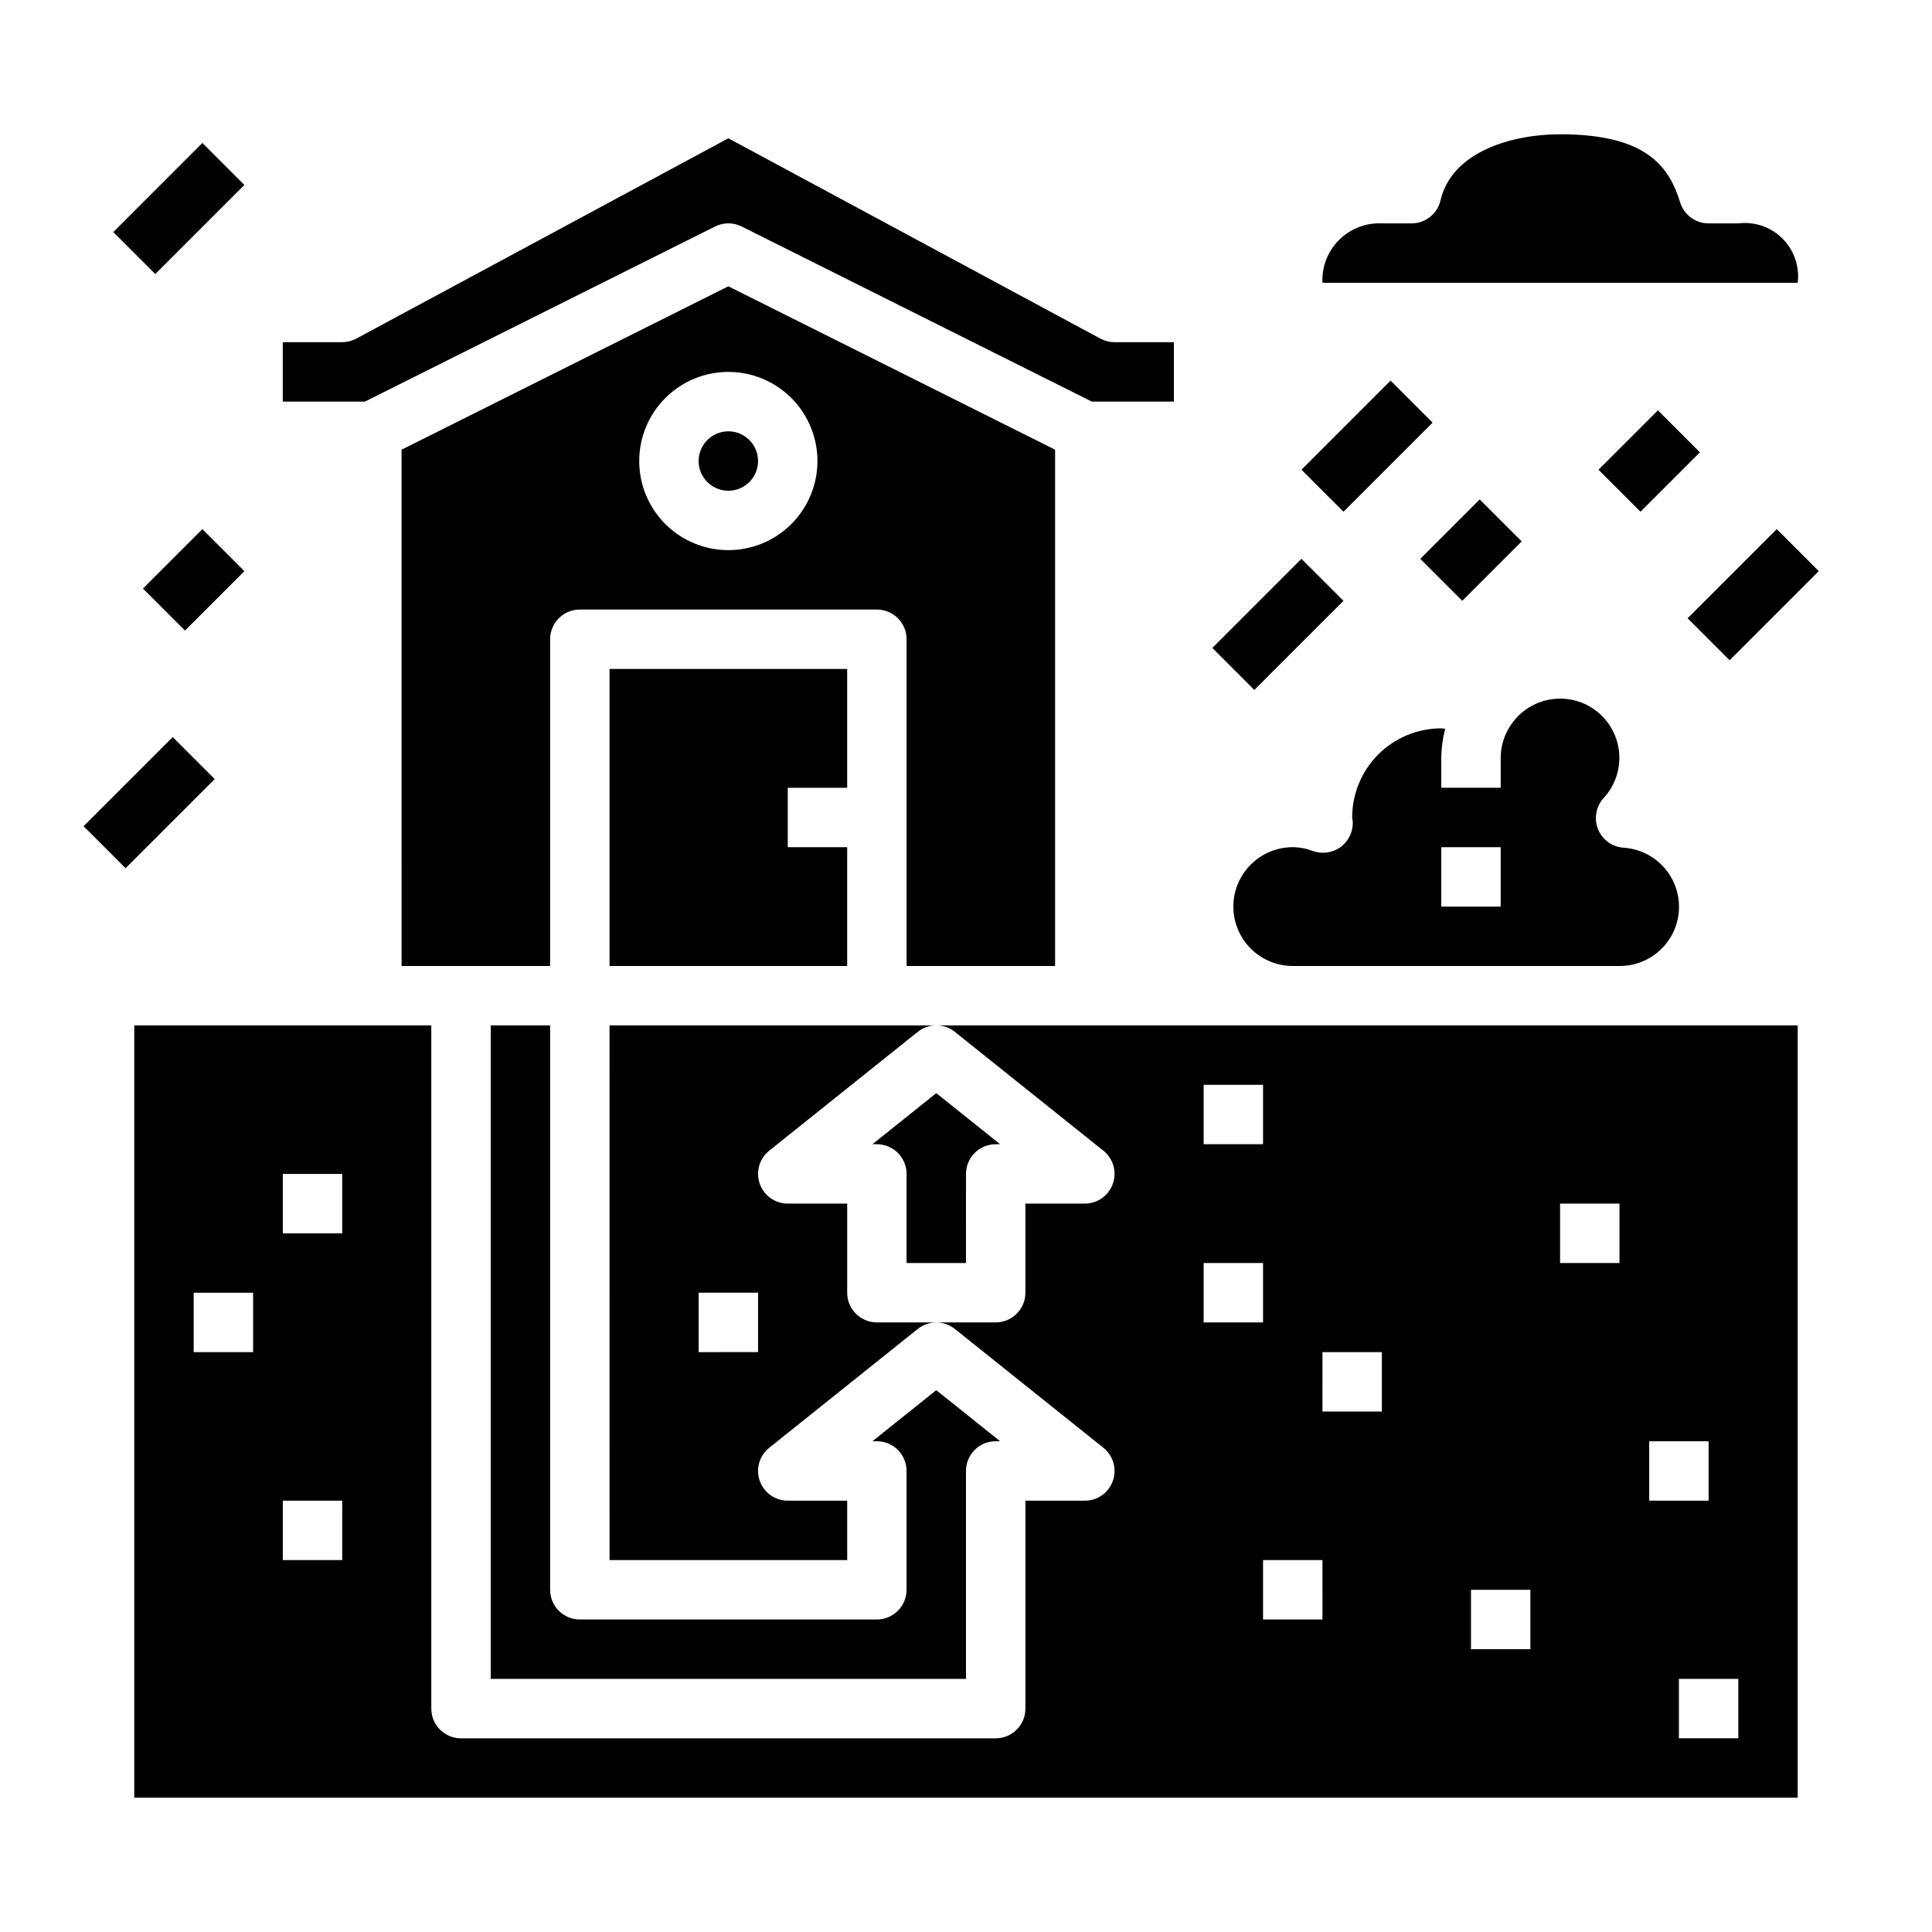
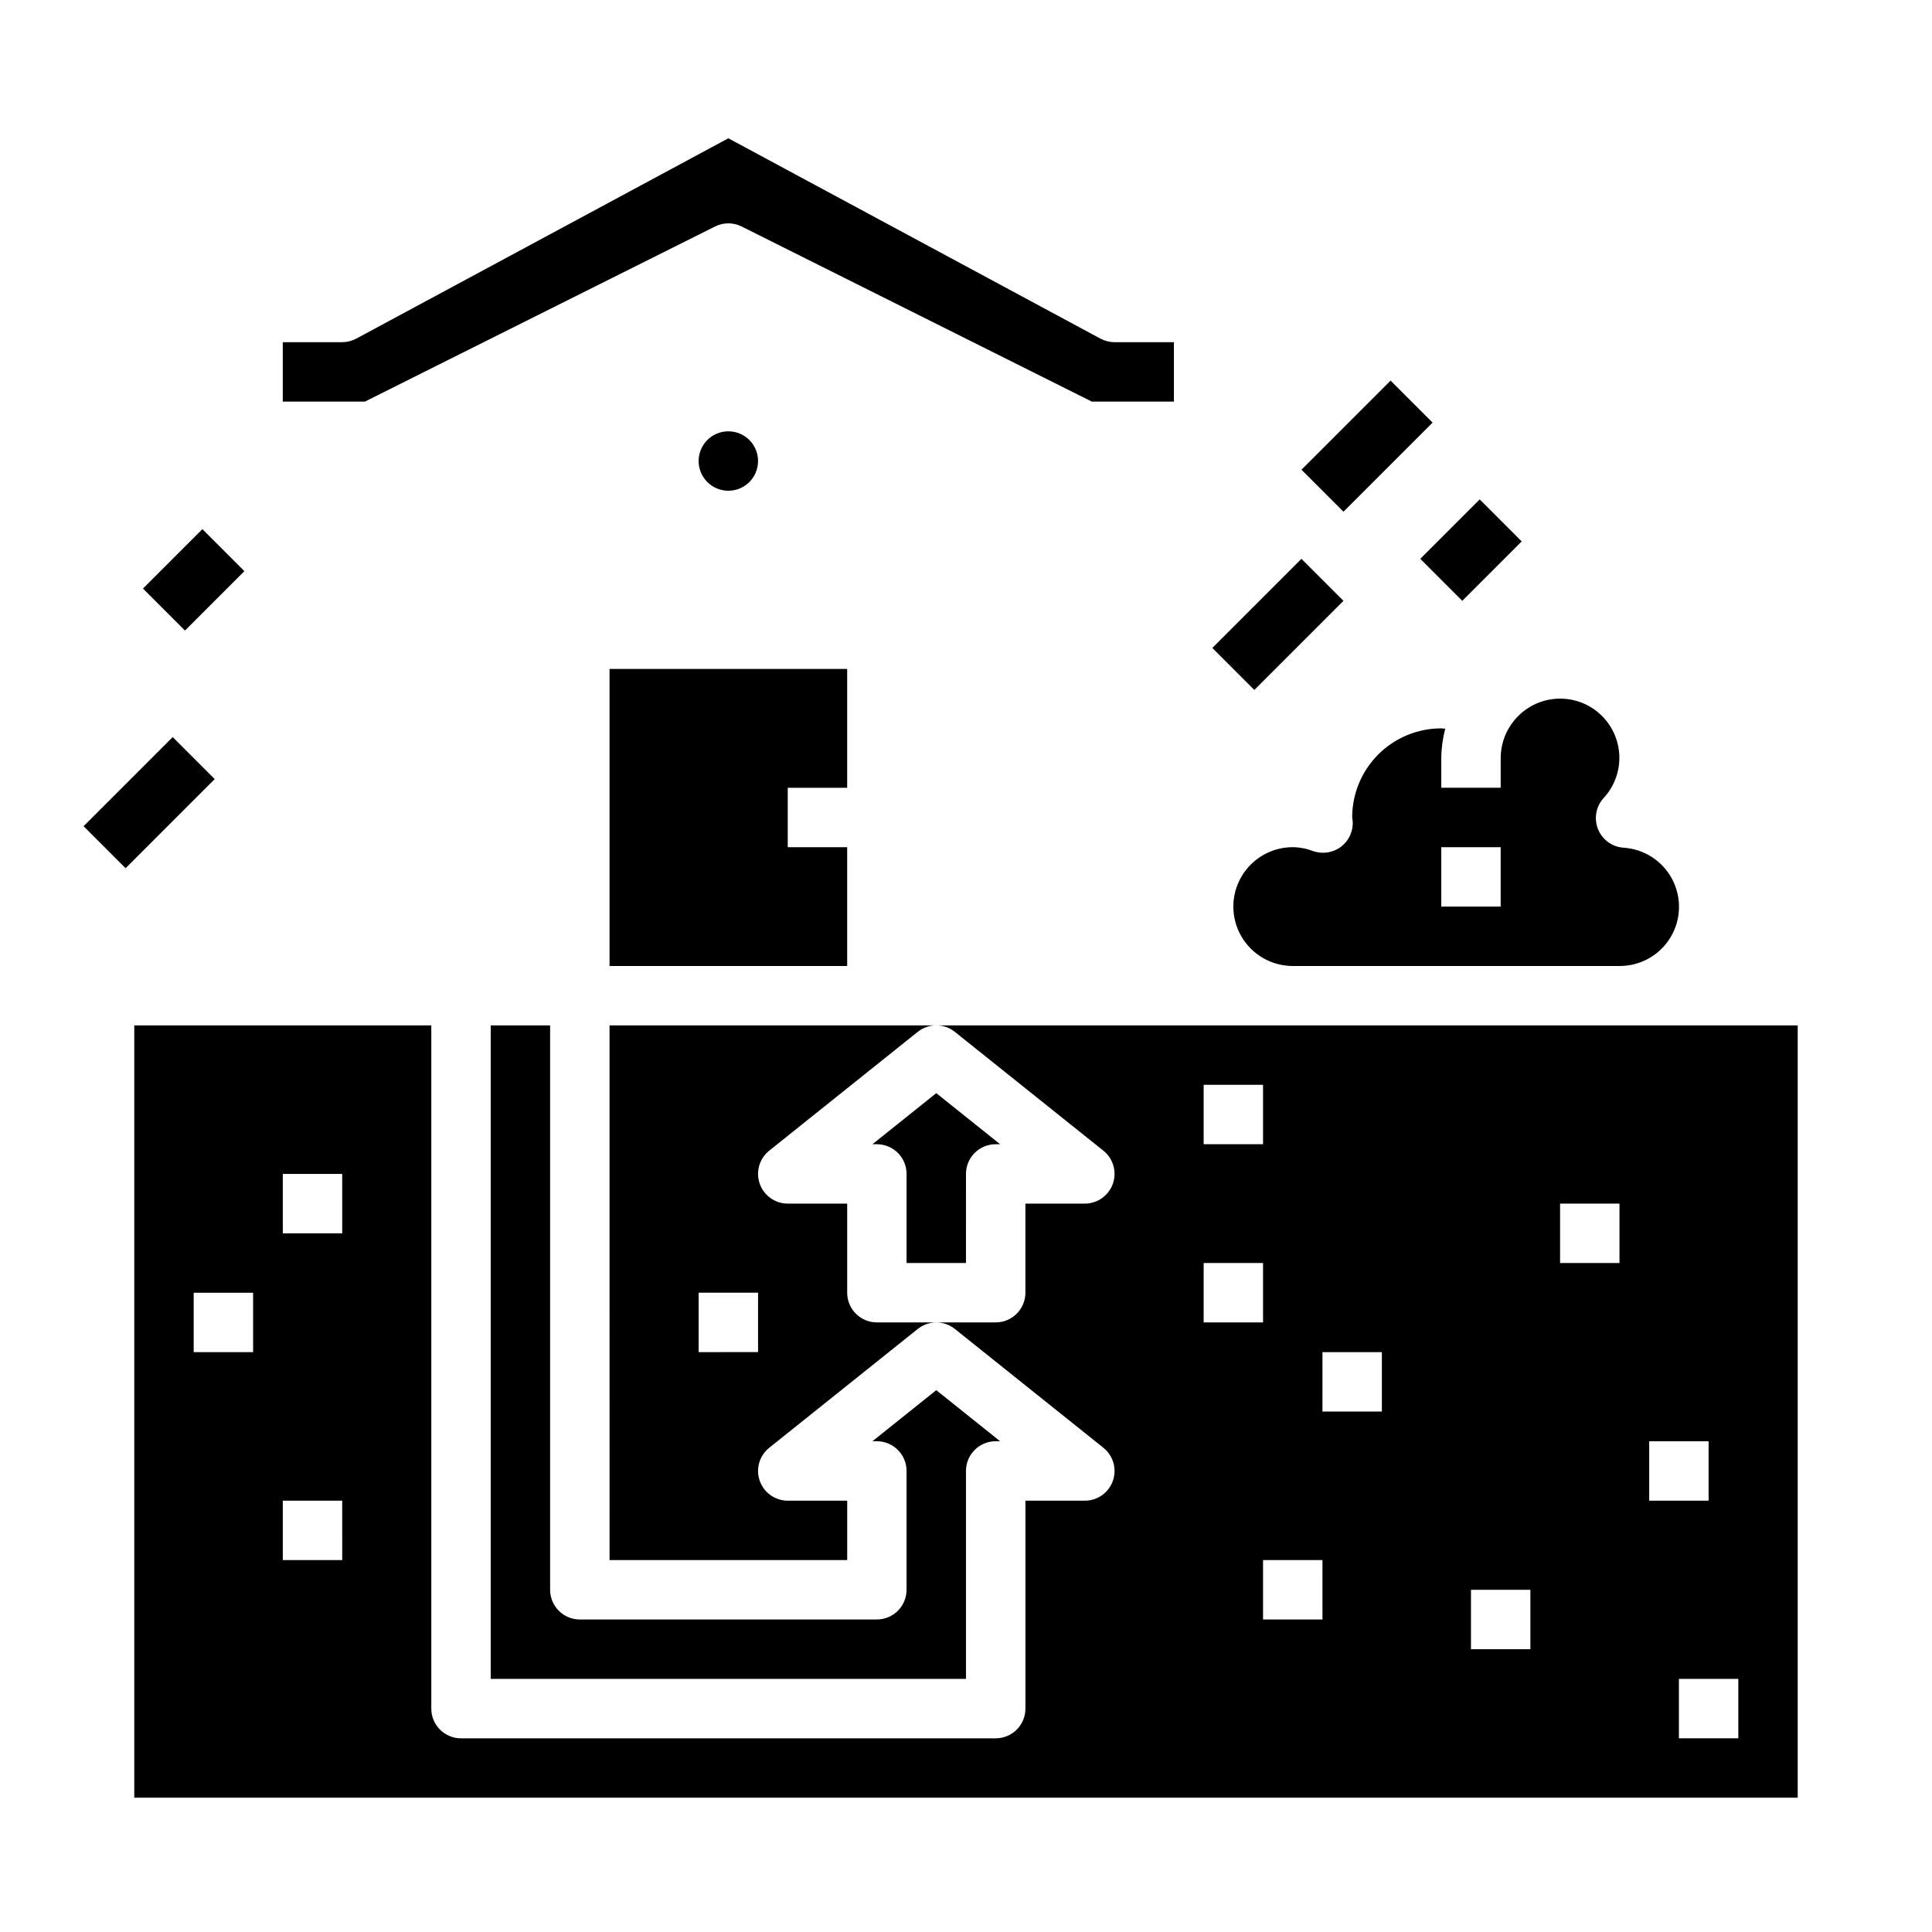
<svg xmlns="http://www.w3.org/2000/svg" fill="#000000" width="800px" height="800px" version="1.1" viewBox="144 144 512 512">
  <g>
    <path d="m368.51 352.77v-31.488h-62.977v78.723h62.977v-31.488h-15.746v-15.746z" />
-     <path d="m423.61 400v-136.83l-86.594-43.297-86.594 43.297 0.004 136.83h39.359v-86.594c0-4.348 3.527-7.871 7.875-7.871h78.719c2.086 0 4.09 0.828 5.566 2.305 1.477 1.477 2.305 3.481 2.305 5.566v86.594zm-86.59-110.21c-6.266 0-12.27-2.488-16.699-6.914-4.43-4.43-6.918-10.438-6.918-16.699 0-6.266 2.488-12.273 6.918-16.699 4.43-4.43 10.434-6.918 16.699-6.918 6.262 0 12.27 2.488 16.699 6.918 4.426 4.426 6.914 10.434 6.914 16.699 0 6.262-2.488 12.27-6.914 16.699-4.43 4.426-10.438 6.914-16.699 6.914z" />
    <path d="m499.34 368.43c-2.125 1.578-4.898 1.988-7.391 1.102-1.711-0.656-3.523-1.004-5.356-1.023-5.625 0-10.82 3-13.633 7.871-2.812 4.871-2.812 10.871 0 15.742s8.008 7.875 13.633 7.875h86.594c5.496 0.027 10.605-2.824 13.473-7.516 2.863-4.691 3.062-10.539 0.523-15.418-2.535-4.875-7.441-8.066-12.926-8.414-3.019-0.207-5.652-2.125-6.773-4.938-1.121-2.809-0.531-6.012 1.516-8.242 2.953-3.207 4.441-7.5 4.102-11.852-0.34-4.348-2.473-8.359-5.891-11.074-3.414-2.711-7.809-3.879-12.121-3.223s-8.156 3.078-10.613 6.684l-0.055 0.055c-1.773 2.602-2.723 5.68-2.723 8.832v7.871h-15.746v-7.871c0.027-2.625 0.379-5.234 1.047-7.769-0.348 0-0.691-0.102-1.047-0.102-6.262 0-12.27 2.488-16.699 6.914-4.426 4.43-6.914 10.438-6.914 16.699 0 0.211 0.125 0.789 0.141 1.008 0.164 2.648-1.02 5.199-3.141 6.789zm26.613 0.078h15.742v15.742h-15.742z" />
    <path d="m333.5 204.02c2.215-1.105 4.82-1.105 7.039 0l92.801 46.406h21.758v-15.742h-15.742c-1.305-0.004-2.586-0.328-3.731-0.945l-98.605-53.09-98.605 53.09c-1.148 0.617-2.43 0.941-3.731 0.945h-15.746v15.742h21.758z" />
    <path d="m344.89 266.18c0 4.348-3.523 7.871-7.871 7.871-4.348 0-7.875-3.523-7.875-7.871 0-4.348 3.527-7.875 7.875-7.875 4.348 0 7.871 3.527 7.871 7.875" />
    <path d="m305.54 557.44h62.977v-15.742h-15.746c-3.344 0-6.324-2.109-7.43-5.266-1.109-3.156-0.102-6.668 2.512-8.754l39.359-31.488c2.875-2.305 6.965-2.305 9.84 0l39.359 31.488c2.613 2.086 3.621 5.598 2.512 8.754-1.105 3.156-4.086 5.266-7.43 5.266h-15.746v55.105c0 2.086-0.828 4.09-2.305 5.566-1.477 1.473-3.481 2.305-5.566 2.305h-141.7c-4.348 0-7.875-3.523-7.875-7.871v-181.06h-78.719v204.67h440.83v-204.67h-314.88zm-94.465-55.102h-15.746v-15.746h15.746zm23.617 55.105-15.746-0.004v-15.742h15.742zm0-86.594h-15.746v-15.746h15.742zm369.98 133.82h-15.746v-15.746h15.742zm-23.617-78.723h15.742v15.742l-15.742 0.004zm-23.617-62.977h15.742v15.742l-15.742 0.004zm-23.613 102.34h15.742v15.742h-15.742zm-39.359-62.977h15.742v15.742h-15.746zm0 70.848h-15.746v-15.746h15.742zm-31.488-141.7h15.742v15.742h-15.742zm0 47.23h15.742v15.742h-15.742zm-115.13-29.766 39.359-31.488c2.875-2.301 6.965-2.301 9.84 0l39.359 31.488c2.613 2.09 3.621 5.602 2.512 8.758-1.105 3.152-4.086 5.266-7.43 5.266h-15.746v23.617-0.004c0 2.09-0.828 4.09-2.305 5.566s-3.481 2.305-5.566 2.305h-31.488c-4.348 0-7.871-3.523-7.871-7.871v-23.613h-15.746c-3.344 0-6.324-2.113-7.43-5.266-1.109-3.156-0.102-6.668 2.512-8.758zm-18.699 37.637h15.742v15.742l-15.742 0.004z" />
    <path d="m376.38 573.18h-78.719c-4.348 0-7.875-3.523-7.875-7.871v-149.57h-15.742v173.18h125.95v-55.102c0-4.348 3.523-7.875 7.871-7.875h1.172l-16.918-13.531-16.914 13.531h1.172c2.086 0 4.09 0.832 5.566 2.309 1.477 1.477 2.305 3.477 2.305 5.566v31.488c0 2.086-0.828 4.09-2.305 5.566-1.477 1.477-3.481 2.305-5.566 2.305z" />
    <path d="m384.25 455.1v23.617h15.742l0.004-23.617c0-4.348 3.523-7.871 7.871-7.871h1.172l-16.918-13.531-16.914 13.531h1.172c2.086 0 4.09 0.828 5.566 2.305 1.477 1.477 2.305 3.481 2.305 5.566z" />
-     <path d="m604.67 203.2h-7.871c-3.441 0.004-6.488-2.231-7.519-5.512-2.922-9.445-8.801-18.105-31.844-18.105-12.73 0-28.68 4.59-31.691 17.531-0.832 3.562-4.008 6.086-7.668 6.086h-7.871c-4.234-0.199-8.352 1.398-11.352 4.394-2.996 2.996-4.59 7.113-4.394 11.348h125.95c0.535-4.316-0.949-8.641-4.027-11.715-3.074-3.078-7.398-4.562-11.715-4.027z" />
    <path d="m520.39 292.09 15.742-15.742 11.133 11.133-15.742 15.742z" />
    <path d="m181.89 299.97 15.742-15.742 11.133 11.133-15.742 15.742z" />
-     <path d="m567.62 268.48 15.742-15.742 11.133 11.133-15.742 15.742z" />
    <path d="m465.28 315.71 23.617-23.617 11.133 11.133-23.617 23.617z" />
    <path d="m166.15 362.95 23.617-23.617 11.133 11.133-23.617 23.617z" />
-     <path d="m591.24 307.84 23.617-23.617 11.133 11.133-23.617 23.617z" />
    <path d="m488.9 268.48 23.617-23.617 11.133 11.133-23.617 23.617z" />
-     <path d="m174.02 205.5 23.617-23.617 11.133 11.133-23.617 23.617z" />
  </g>
</svg>